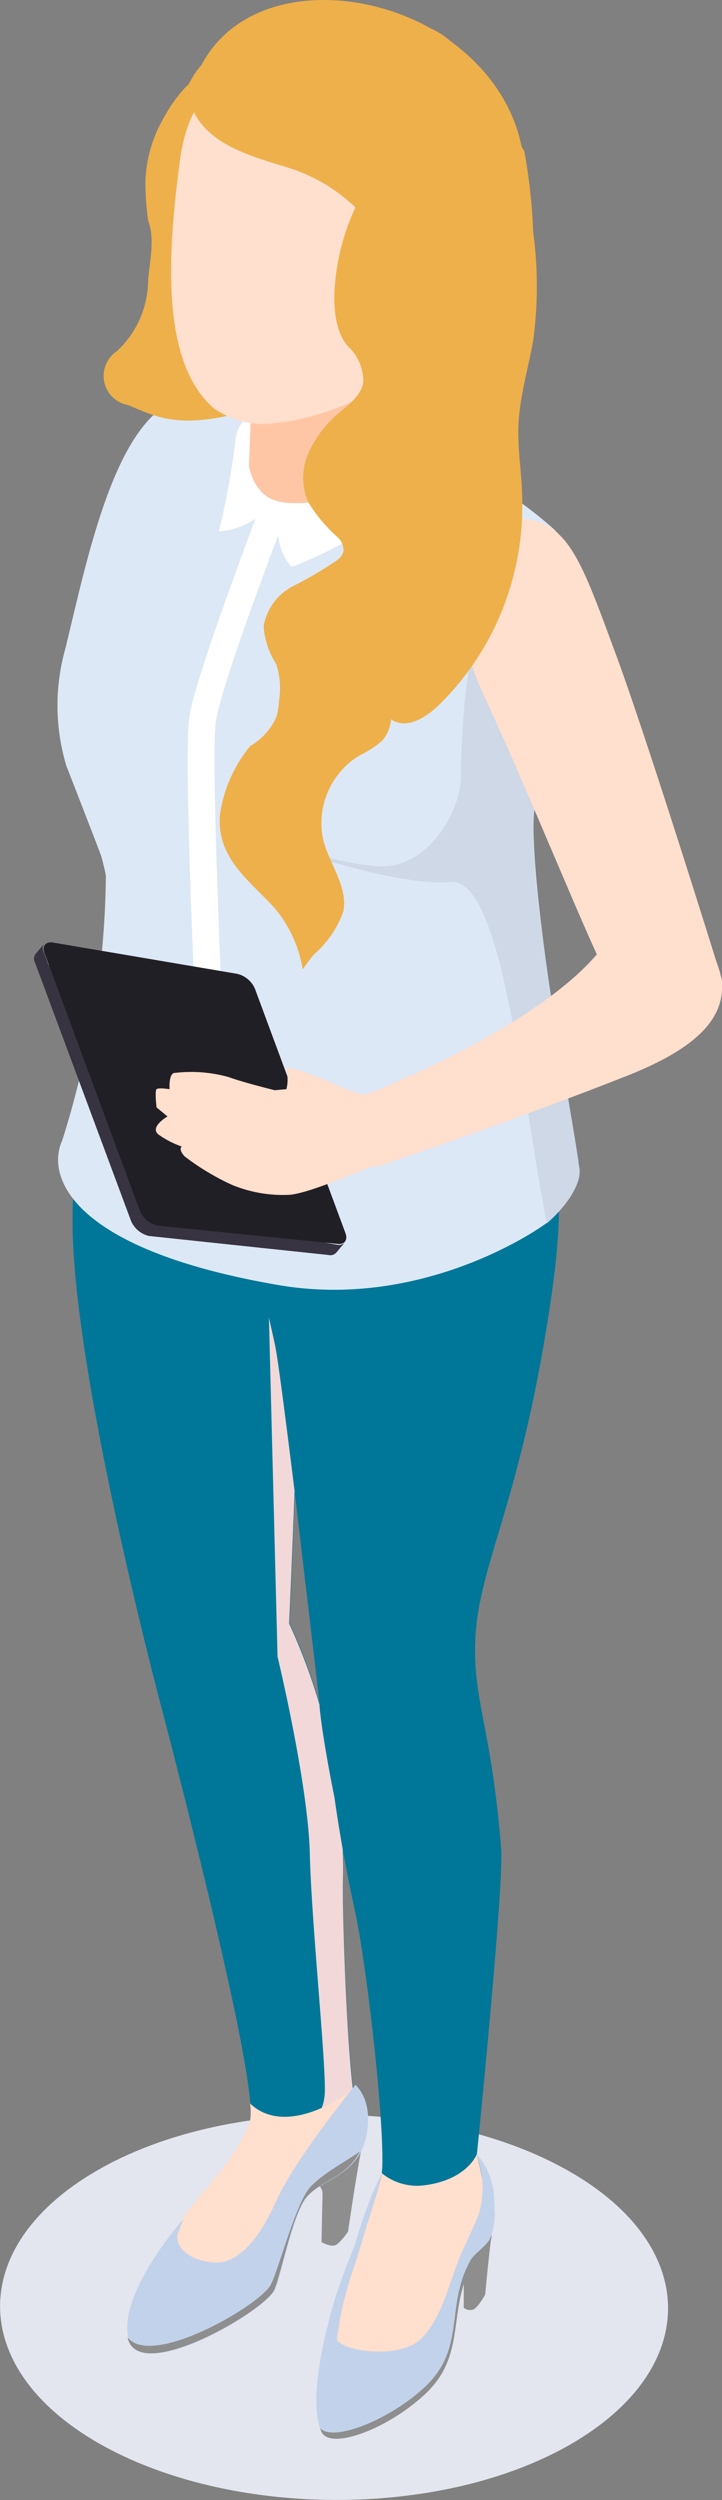
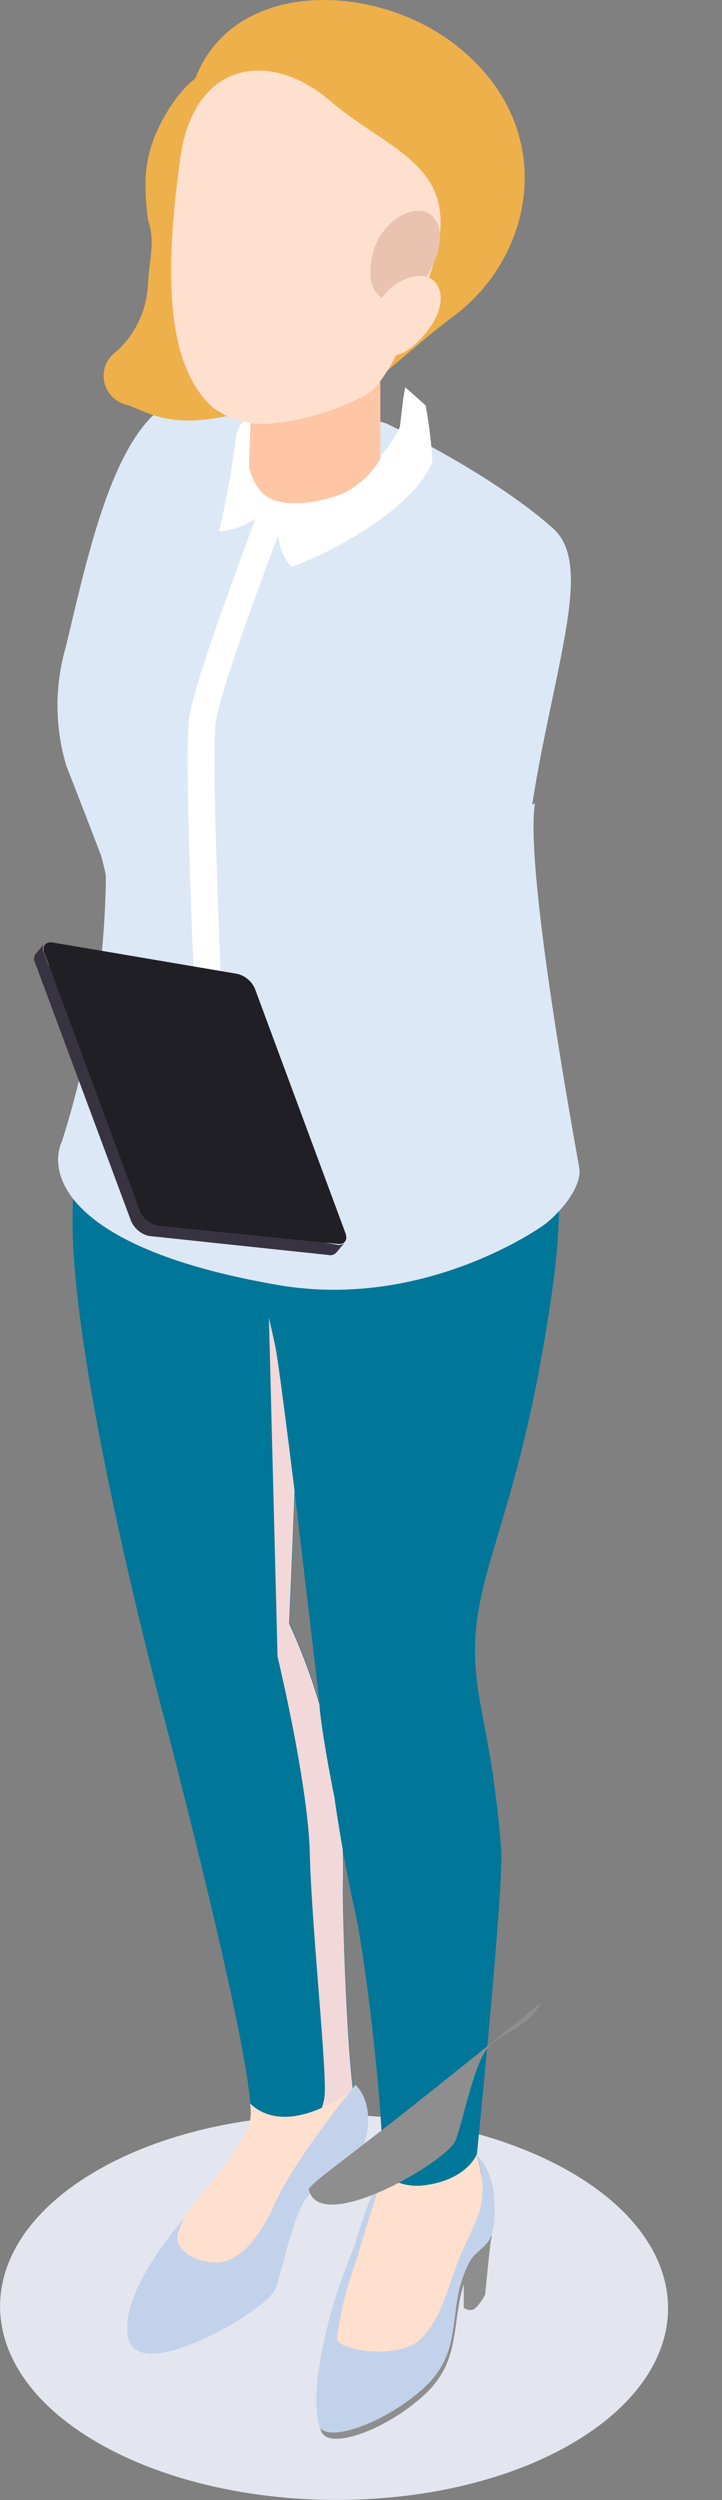
<svg xmlns="http://www.w3.org/2000/svg" viewBox="0 0 48.75 168.78">
  <rect x="0" y="0" width="48.75" height="168.78" fill="#808080" stroke="none" />
  <defs>
    <style>.e8e501c4-4a32-4c62-bdfc-72d03b8f7ab5{isolation:isolate;}.abe7d1ba-2d7e-453d-9c4b-8cc2982dafbe{fill:#e3e5ef;}.abe7d1ba-2d7e-453d-9c4b-8cc2982dafbe,.b1006a22-24cb-4285-819d-3d1a7a126634,.bb236259-746d-47be-9169-b504ce5bc781,.bec0833a-6bb2-4d6b-91fe-67cfcf10c213{mix-blend-mode:multiply;}.aa5ae928-dec6-4181-ba17-89ecbfa0fdee{fill:#8e8e8e;}.b86381fc-6e5f-40ef-9c0b-98d11276436a{fill:#c2d2ea;}.a56db52a-aaac-4b39-8500-0a64bbbaa993{fill:#079;}.b1006a22-24cb-4285-819d-3d1a7a126634{fill:#f2d8d8;}.bb236259-746d-47be-9169-b504ce5bc781{fill:#a8b0c2;}.fdad5356-6966-4547-9d66-37dab2eaffab{fill:#dde8f6;}.bec0833a-6bb2-4d6b-91fe-67cfcf10c213{fill:#ced8e6;}.b310e325-6065-4927-9ffc-0bc2496e687c{fill:#fff;}.a1ca76fa-2ed9-4849-91c4-a6557232e2d7{fill:#ffdfcd;}.b07360f8-39b9-4411-8a79-2a2bc180be2c{fill:#f8fbff;}.ecb935da-1fb9-4f0b-8bec-6af6f3a052b9{fill:#383340;}.a74ddb2f-d470-4dc3-89d6-93bce42ea219{fill:#211f26;}.ba64f3c5-1efd-44d0-940e-0c747ccb15f9{fill:#eeb04a;}.a214989f-0739-411b-a39c-bb5e6259022d{fill:#ffc6a6;}.f1026df6-ae5b-41c4-938c-1c6085171fb4{fill:#e9c2b0;}</style>
  </defs>
  <title>finish</title>
  <g class="e8e501c4-4a32-4c62-bdfc-72d03b8f7ab5">
    <g id="e5c17f03-5712-45d5-b430-a818f75f692f" data-name="圖層 1">
      <path class="abe7d1ba-2d7e-453d-9c4b-8cc2982dafbe" d="M38.55,165c-8.78,5.07-23.06,5-31.89-.06s-8.88-13.34-.11-18.41,23.06-5,31.9.06S47.33,159.92,38.55,165Z" />
-       <path class="aa5ae928-dec6-4181-ba17-89ecbfa0fdee" d="M20.92,147.11s.88.35.86,1-.07,3.25-.07,3.25.59.35.93.21.86-.92.86-.92.73-5,1-6S20.92,147.11,20.92,147.11Z" />
      <path class="b86381fc-6e5f-40ef-9c0b-98d11276436a" d="M24,151.42s1.33-4.71,2.49-5.55,6.21-2.42,6.37,1.29S24,151.42,24,151.42Z" />
      <path class="aa5ae928-dec6-4181-ba17-89ecbfa0fdee" d="M30,150.62s1.29-.45,1.31.23,0,4.94,0,4.94a.65.65,0,0,0,.65.12c.34-.16.8-1,.8-1s.38-4.23.63-5.26S30,150.62,30,150.62Z" />
      <path class="a56db52a-aaac-4b39-8500-0a64bbbaa993" d="M23.9,144.24c-.65,1.15-2.3,1.79-3,2.6-1,1.14-3.25,6.66-4,7.46s-2.47.26-5.21.29-1.79.15-1.68-.64,1.64-2.92,2.34-4.14,3.79-4.22,4.55-6.6a3.65,3.65,0,0,0,0-1.21c-.44-5.66-6-26.73-6-26.73s-6.08-22.79-6-33a50.56,50.56,0,0,1,2-13.69s9.24,2.89,12.3,7a4.58,4.58,0,0,1,.95,2.18c.39,3.23.07,14.59-.23,22.82-.19,5.09-.37,9-.37,9a39.7,39.7,0,0,1,2.07,5.55A38.15,38.15,0,0,1,23.18,125c0,.61,0,1.24,0,1.86-.09,1.85.29,13.34.93,15.68A2.13,2.13,0,0,1,23.9,144.24Z" />
      <path class="b1006a22-24cb-4285-819d-3d1a7a126634" d="M18.74,111.84s2.07,8.59,2.18,13.32,1.15,14.59,1,16.29-1.71,3.11-2.85,5.08-3.06,6.47-5.55,5.37a2.58,2.58,0,0,1-1.49-1.64A19.13,19.13,0,0,0,10,154c-.11.78-1.07.66,1.67.64s4.47.51,5.21-.29,3-6.31,4-7.46,3.85-2,3.21-4.29-1-13.83-.93-15.68a39.69,39.69,0,0,0-3.64-17.32s1.09-23.25.7-30.53L17.78,74.1Z" />
      <path class="a56db52a-aaac-4b39-8500-0a64bbbaa993" d="M32.12,110.23c-.31,4.37,1.07,6.22,1.72,14.62.19,2.52-1.64,20.59-1.64,20.59a24.51,24.51,0,0,1,.65,3.51c.11,1.39-1.05,2.79-2.71,6.45-1,2.17-.47,1.73-1.15,2.7s-2.43,3.53-4.68,3.35c-1.7-.15-2.07-3-.8-7.27.4-1.33,2.19-6.8,2.27-7.38a.28.28,0,0,1,0-.09c.28-2.63-1-14.08-1.85-17.87-.3-1.35-.55-2.67-.76-3.83-.38-2.14-.59-3.68-.59-3.68s-.78-3.8-1-6.07a.81.81,0,0,1,0-.16c-.17-1.66-1-8.52-1.7-14.53-.55-4.44-1.06-8.41-1.26-9.5-.48-2.6-3.25-12.36-1.29-14.28a10.42,10.42,0,0,1,1.83-1.22C23.73,73,34.42,68.71,35.42,71c2.93,6.66,2.84,11.11,1.12,20.73C34.72,101.83,32.44,105.86,32.12,110.23Z" />
      <polyline class="bb236259-746d-47be-9169-b504ce5bc781" points="36.64 81.83 37.75 81.08 36.13 72.7 12.38 74.52 11.78 74.57" />
      <path class="fdad5356-6966-4547-9d66-37dab2eaffab" d="M39.12,78.91c0-.17-3.73-20-3-24.68h0l-.17.09s0-.06,0-.09c.61-3.92,1.46-7.39,2-10.28.77-4,1-6.83-.59-8.26-4.18-3.75-11.31-7.12-11.31-7.12s-8.27-2.4-13.18-1.82S6,37.28,4.42,43.76a14.15,14.15,0,0,0,.06,7.94s2.34,6,2.37,6.15c.12.43.22.85.3,1.27a61.74,61.74,0,0,1-.71,8.69,2.17,2.17,0,0,0-.11.26.3.3,0,0,0,0,.08A2.94,2.94,0,0,0,6,69.38a2.59,2.59,0,0,0,0,.47A60.92,60.92,0,0,1,4.2,77c-1.06,2.28.34,7.28,14.52,9.74,10,1.75,18-4,18.2-4.19C38.48,81.23,39.24,79.78,39.12,78.91Z" />
      <path class="fdad5356-6966-4547-9d66-37dab2eaffab" d="M18.71,28c-.05.34-2.52,2-4.59,5.53s-3.83,14-3.83,14l1.11,13.6,3.13,3.95,4.94-8.39,4.47-13.65,5.43-9.54-2.94-3Z" />
-       <path class="bec0833a-6bb2-4d6b-91fe-67cfcf10c213" d="M36.92,82.59c-.59-3-1.13-6.78-1.74-10.38-1.13-6.7-2.47-12.86-4.74-12.67-3.54.3-10.33-2-13.68-3.19l-.3-.11c-.58-.21-1-.38-1.33-.5l-.08,0,.06,0c1.55.54,8.13,2.8,10.8,2.75,3-.07,5.33-3.68,5.22-6.45a52.3,52.3,0,0,1,.61-7.5,61.25,61.25,0,0,1,6.4-.58c-.56,2.89-1.4,6.36-2,10.28h0c-.74,4.66,2,18,2.92,24.17,0,.17.05.34.07.51C39.24,79.78,38.48,81.23,36.92,82.59Z" />
      <path class="b310e325-6065-4927-9ffc-0bc2496e687c" d="M28.74,27.37l-1.38-1.23-.13.75L27,28.82a8.68,8.68,0,0,1-8.29,4.94h0a4.7,4.7,0,0,1-1.47-3.21,5.71,5.71,0,0,1,.29-1.74c.47-1.31-1.34-1-1.61.77a53.56,53.56,0,0,1-1.14,6.29A4.71,4.71,0,0,0,17.25,35C16,38.4,13.16,46,12.79,48.38c-.48,3,.68,25.86.72,26.83l1.82-.09C15,68.56,14.21,51,14.58,48.67c.33-2.1,2.9-9.08,4.21-12.56a3.69,3.69,0,0,0,.89,2.17c4-1.51,8.59-4.51,9.52-7.15A32.22,32.22,0,0,0,28.74,27.37Z" />
      <path class="a1ca76fa-2ed9-4849-91c4-a6557232e2d7" d="M20.88,146.84c-1,1.14-3.25,6.66-4,7.46s-2.47.26-5.21.29-1.79.15-1.68-.64,1.64-2.92,2.34-4.14,3.79-4.22,4.55-6.6a3.65,3.65,0,0,0,0-1.21c2.5,2.38,6.61-.7,6.61-.7a4.64,4.64,0,0,0,.37,2.94C23.25,145.39,21.6,146,20.88,146.84Z" />
      <path class="b86381fc-6e5f-40ef-9c0b-98d11276436a" d="M24,140.75s-4.1,5-5.39,7.92-2.78,4.07-3.92,4.07c-1.81,0-3-1.06-2.67-2l.36-.93s-4.43,5-3.71,8.05,8.64-1.49,9.8-3.12c.45-.62,1.21-5.06,2.22-6.36s3.38-1.44,4-4S24,140.75,24,140.75Z" />
      <path class="a1ca76fa-2ed9-4849-91c4-a6557232e2d7" d="M30.14,155.4c-1,2.17-.47,1.73-1.15,2.7s-2.43,3.53-4.68,3.35c-1.7-.15-2.07-3-.8-7.27.4-1.33,2.19-6.8,2.27-7.38a.28.28,0,0,1,0-.09,3.76,3.76,0,0,0,2.66.84c3.06-.3,3.75-2.11,3.75-2.11a24.51,24.51,0,0,1,.65,3.51C33,150.34,31.8,151.74,30.14,155.4Z" />
      <path class="b86381fc-6e5f-40ef-9c0b-98d11276436a" d="M25.15,148.89a52.48,52.48,0,0,0-2.5,6.19c-1.6,5.44-1.41,7.78-1,9s4.27,0,6.91-2.4c3-2.7,1.53-5.71,3.31-8.9.58-1,1.75-1.18,1.49-4.25a4.71,4.71,0,0,0-1.2-3.13,6.45,6.45,0,0,1,.21,3.95c-.33.88-.58,1.37-1.09,2.48-1,2.21-1.28,4.41-2.79,6s-5.83.82-5.75,0A25.26,25.26,0,0,1,24,152.77C24.55,151,25.15,148.89,25.15,148.89Z" />
-       <path class="aa5ae928-dec6-4181-ba17-89ecbfa0fdee" d="M20.85,147.77c-1,1.29-2.19,6-2.64,6.59-1.08,1.52-8,5.45-9.58,3.45v.05c.72,3,8.64-1.49,9.8-3.12.45-.62,1.21-5.06,2.22-6.36.88-1.13,2.79-1.38,3.65-3.14C23.57,145.79,21.59,146.83,20.85,147.77Z" />
+       <path class="aa5ae928-dec6-4181-ba17-89ecbfa0fdee" d="M20.85,147.77v.05c.72,3,8.64-1.49,9.8-3.12.45-.62,1.21-5.06,2.22-6.36.88-1.13,2.79-1.38,3.65-3.14C23.57,145.79,21.59,146.83,20.85,147.77Z" />
      <path class="aa5ae928-dec6-4181-ba17-89ecbfa0fdee" d="M31.77,152.59c-1.78,3.19-.21,6-3.24,8.7-2.44,2.18-6.1,3.57-6.91,2.63a1.59,1.59,0,0,0,.07.2c.46,1.31,4.27,0,6.91-2.4,3-2.7,1.53-5.71,3.31-8.9.38-.68,1.14-.84,1.3-1.89C32.89,151.64,32.05,152.09,31.77,152.59Z" />
-       <circle class="b07360f8-39b9-4411-8a79-2a2bc180be2c" cx="28.22" cy="21.86" r="0.45" />
      <path class="ecb935da-1fb9-4f0b-8bec-6af6f3a052b9" d="M8.85,82.43,2.37,65a.56.56,0,0,1,0-.56l.59-.7a.54.54,0,0,0,0,.56l.33.91,0-.06h0l.35-.42.24-.28a.34.34,0,0,1,.32-.08l11.54,1.95a1.05,1.05,0,0,1,.73.6l-.28.33h0L16.5,67l5.87,15.84a.36.36,0,0,1,0,.34l-.58.68.95.17a.58.58,0,0,0,.54-.14l-.3.34c-.09.12-.19.24-.29.35a.55.55,0,0,1-.54.14L10.06,83.44A1.76,1.76,0,0,1,8.85,82.43Z" />
      <path class="a74ddb2f-d470-4dc3-89d6-93bce42ea219" d="M9.44,81.73,3,64.33c-.17-.47.09-.78.58-.7L16,65.74a1.74,1.74,0,0,1,1.21,1l6.12,16.52c.17.48-.09.79-.58.71L10.64,82.74A1.72,1.72,0,0,1,9.44,81.73Z" />
-       <path class="a1ca76fa-2ed9-4849-91c4-a6557232e2d7" d="M48.75,66.14l-.09-.29c-.09-.42-.27-.85-.38-1.22C47,60.52,43.42,49.16,41.62,44.27c-2.23-6-3.15-8.93-6.14-9.22s-6.37,4.19-2.82,11.88c2.75,5.93,6,13.94,7.64,17.5C36.28,69.11,27,73,24.7,73.9h0c-.25,0-.53-.12-.82-.2-1-.28-3.41-1.6-4.59-1.61a2.63,2.63,0,0,1,.05,1.44l-.79.07s-2.11-.52-3.12-.89a9.45,9.45,0,0,0-3.7-.27c-.35.14-.28,1.09-.28,1.09s-.75-.12-.88,0,0,1.23,0,1.23l.74.61s-1.24.71-.61,1.22a6.14,6.14,0,0,0,1.57.81s-.26.17.2.67A16.52,16.52,0,0,0,15.69,80a9,9,0,0,0,3.87.66c1.32-.11,4.52-1.53,5.79-2,0,.09,0,.15,0,.15s9.82-3.33,17.1-6.23c5.71-2.27,6.46-4.55,6.29-6.47Z" />
      <path class="ba64f3c5-1efd-44d0-940e-0c747ccb15f9" d="M16,27.92A15.31,15.31,0,0,0,17.07,18c-.71-2.79-2.29-5.43-2.18-8.31A15.06,15.06,0,0,1,15.8,6c.21-.74,0-1.16-.85-1.26-1.89-.22-3.52,2.4-4.22,3.83a9.06,9.06,0,0,0-.91,3.65A19.42,19.42,0,0,0,10,14.88c.49,1.35.09,2.68,0,4.14a6.59,6.59,0,0,1-2.11,4.69,2,2,0,0,0,.73,3.63c1.66.65,3.15,1.65,7.4.58" />
      <path class="a214989f-0739-411b-a39c-bb5e6259022d" d="M25.68,25.76V31a6.83,6.83,0,0,1-.94,1.19l0,0a3.14,3.14,0,0,1-.46.4,4.62,4.62,0,0,1-1.62.91,10,10,0,0,1-2.12.46,8.61,8.61,0,0,1-.88,0,2.73,2.73,0,0,1-.9-.13,2.16,2.16,0,0,1-1.35-.93c-.07-.07-.1-.16-.16-.22a4.78,4.78,0,0,1-.44-1.18l.11-3.08,0-1.23L17,25.08l.79.06Z" />
      <path class="ba64f3c5-1efd-44d0-940e-0c747ccb15f9" d="M30.61,21.36c-5.74,4.26-7.64,8.19-12.25,4.19S10.86,12.65,13,5.83C15.3-1.42,25-1.32,30.6,2.91,37.84,8.41,36.18,17.23,30.61,21.36Z" />
      <path class="a1ca76fa-2ed9-4849-91c4-a6557232e2d7" d="M12.16,10.75c-.91,6.74-1.23,13.68,2.22,16.77a5.73,5.73,0,0,0,4.44,1c.33,0,.67-.08,1-.14a17.88,17.88,0,0,0,4.91-1.73c1.69-.93,4-6.89,4.58-9,1.95-6.51-3-7.38-7-10.83S13.07,4,12.16,10.75Z" />
      <path class="f1026df6-ae5b-41c4-938c-1c6085171fb4" d="M29.17,18c-.86,1.68-1.84,2.6-2.94,2.3s-1.52-1.56-1-3.38,2.29-2.94,3.39-2.65S30.13,16.1,29.17,18Z" />
      <path class="a1ca76fa-2ed9-4849-91c4-a6557232e2d7" d="M28.92,22.26c-1.06,1.38-2.11,2.06-3.06,1.6s-1.13-1.68-.37-3.25S28.07,18.3,29,18.76,30.12,20.68,28.92,22.26Z" />
-       <path class="ba64f3c5-1efd-44d0-940e-0c747ccb15f9" d="M36,23a27.41,27.41,0,0,0,0-7.35,37.49,37.49,0,0,0-.6-5.45s-3.93-6.62-5.11-7.53a4.88,4.88,0,0,0-4.91-.82C23.68-.31,21.56.62,19.1,1.65,15,3.4,13.81,3.38,12.59,6a6.32,6.32,0,0,0,.49,1.54c1.17,2.42,4.34,3.12,6.66,3.87A11.55,11.55,0,0,1,24,14a15.35,15.35,0,0,0-1.36,4.94c-.16,1.39-.09,3.44.88,4.46a3.21,3.21,0,0,1,1,2.1c.11.9-.72,1.61-1.42,2.2a7.81,7.81,0,0,0-2.21,2.74,4.17,4.17,0,0,0-.09,3.44,10.32,10.32,0,0,0,2,2.39,1.19,1.19,0,0,1,.39.94,1.09,1.09,0,0,1-.44.62,27.47,27.47,0,0,1-3,1.76,3.74,3.74,0,0,0-1.95,2.69,5.41,5.41,0,0,0,.85,2.55,5.22,5.22,0,0,1,.19,2.46,4.11,4.11,0,0,1-.22,1.22,4.48,4.48,0,0,1-1.73,1.86A9.4,9.4,0,0,0,14.85,55c-.22,2.87,1.84,4.32,3.59,6.19a8.54,8.54,0,0,1,2,4.26,11.49,11.49,0,0,1,.74-1,6.86,6.86,0,0,0,2-2.92c.34-1.7-1-3.25-1.38-4.94a5.36,5.36,0,0,1,2.42-5.56A7.25,7.25,0,0,0,25.81,50a2.56,2.56,0,0,0,.6-1.45l.1.08c1,.58,2.25-.19,3.09-1a18.81,18.81,0,0,0,5.66-13.87c0-1.71-.34-3.43-.25-5.14C35.11,26.72,35.66,24.88,36,23Z" />
    </g>
  </g>
</svg>